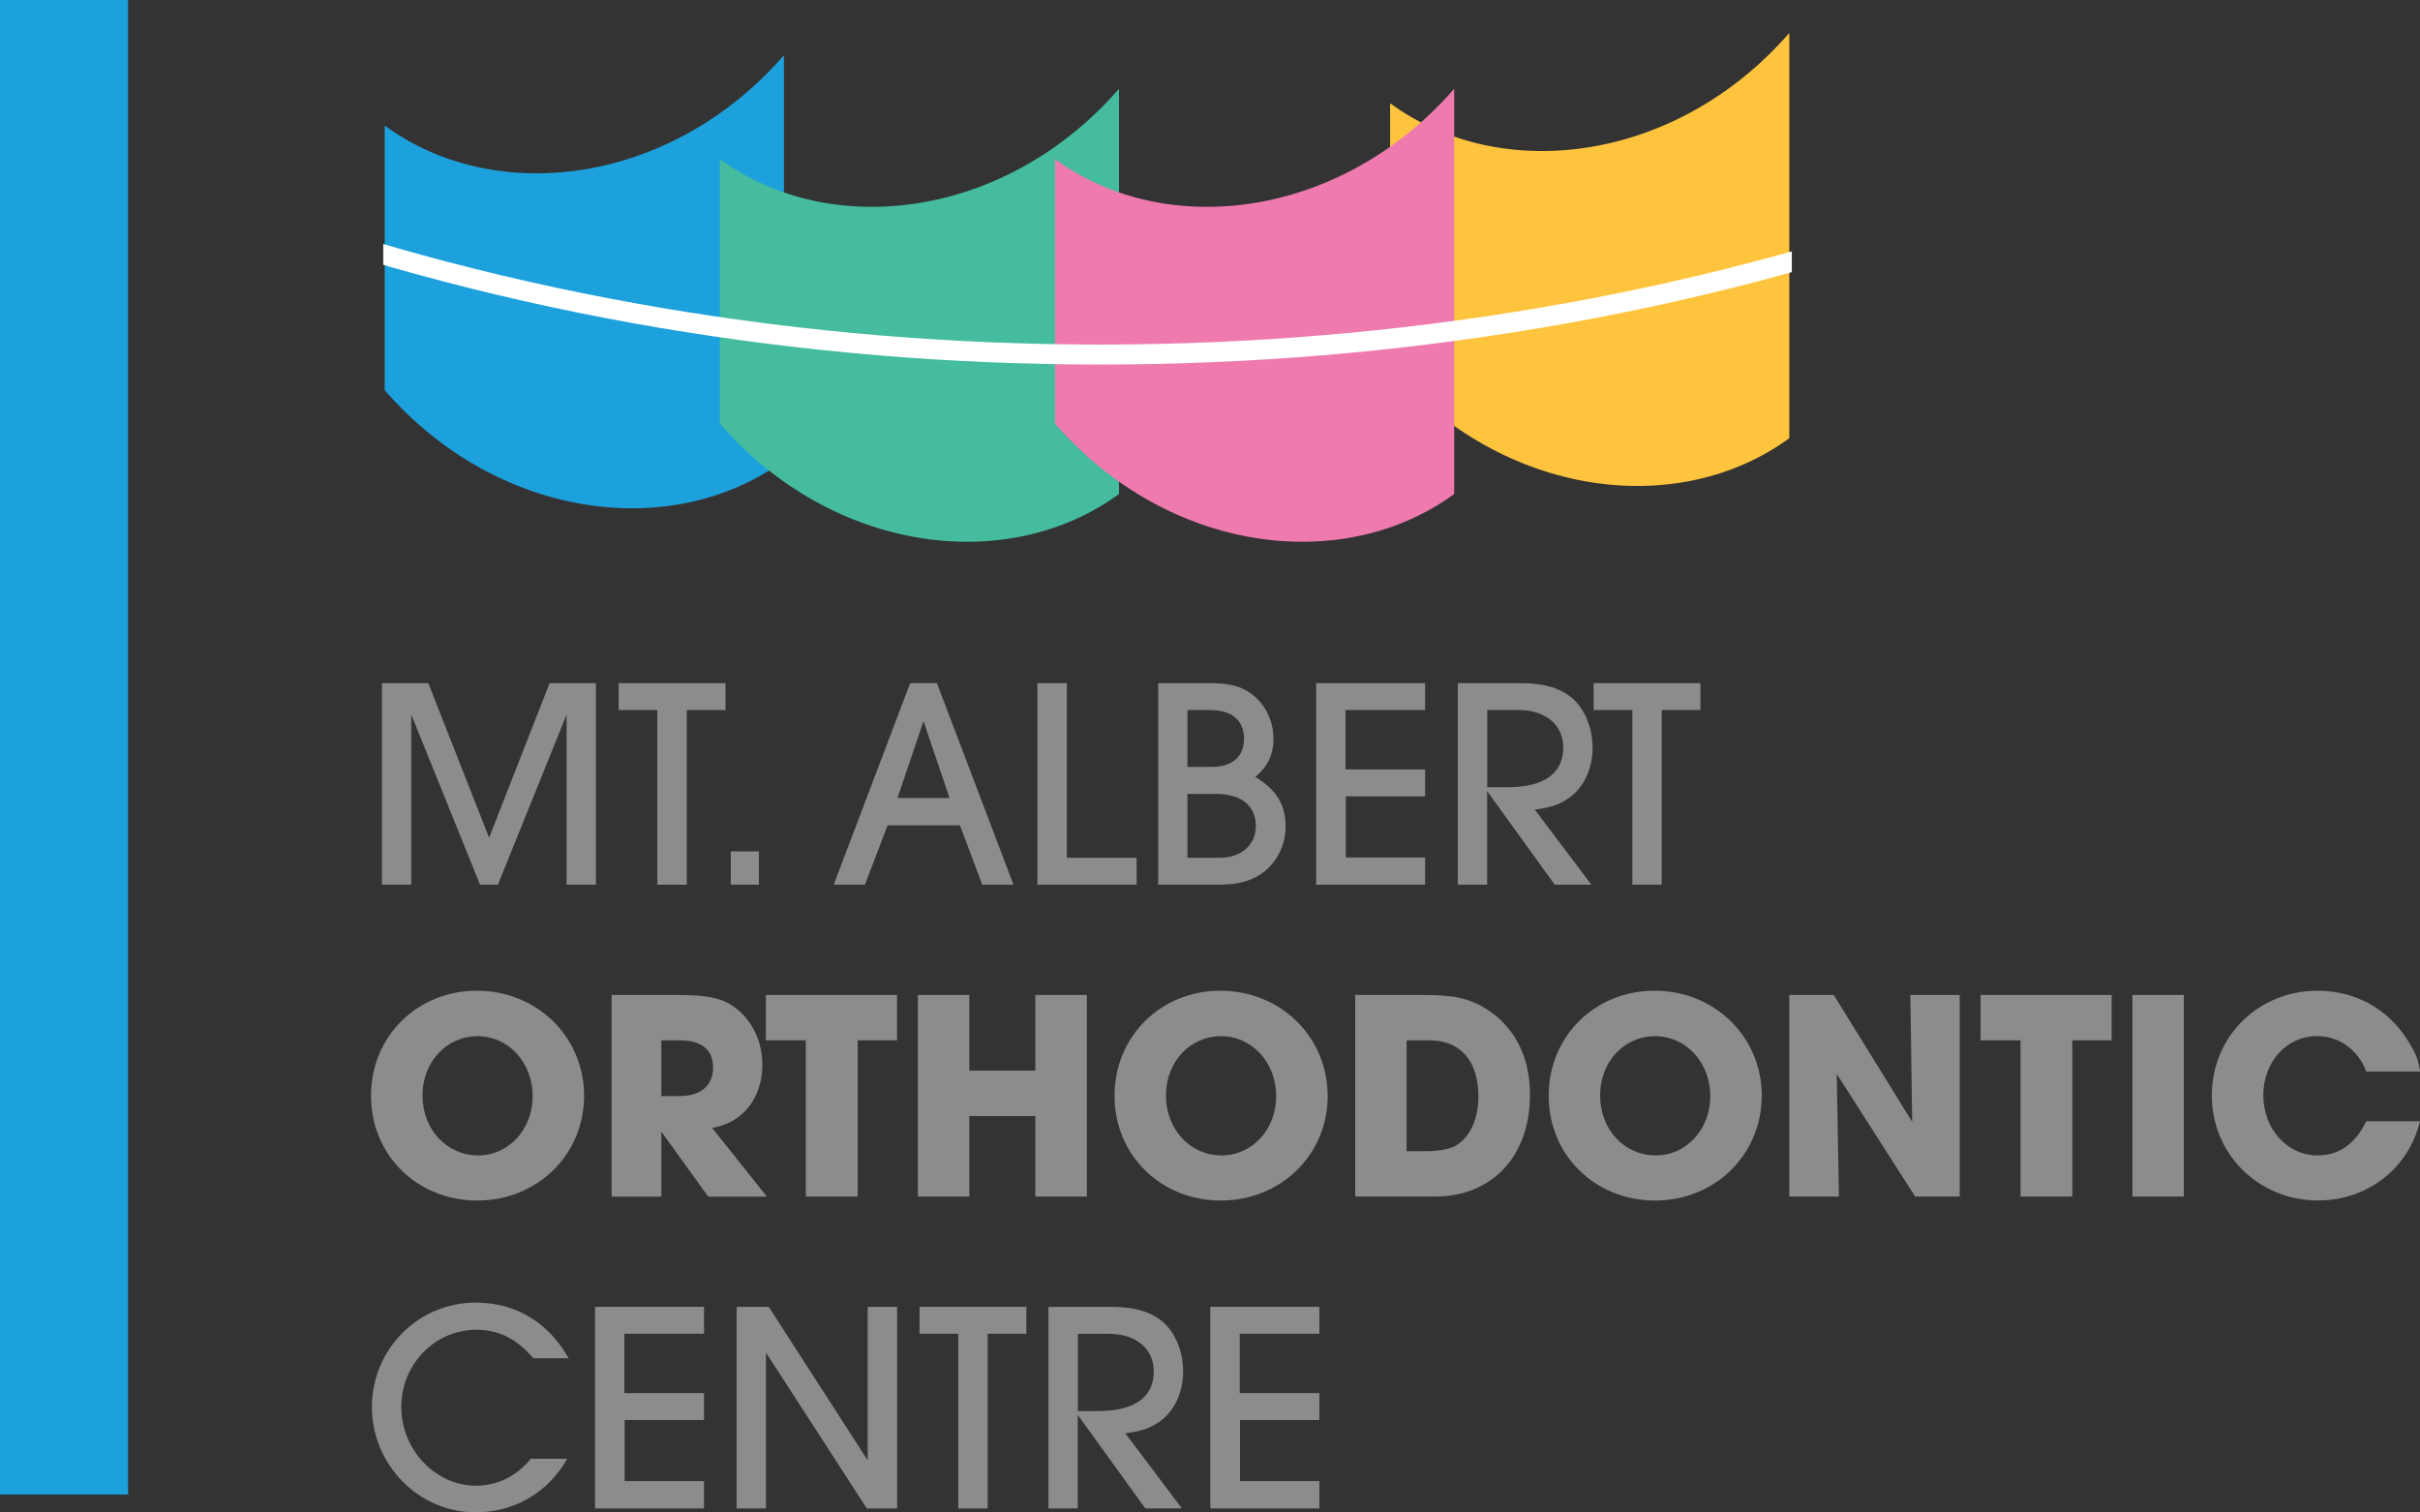
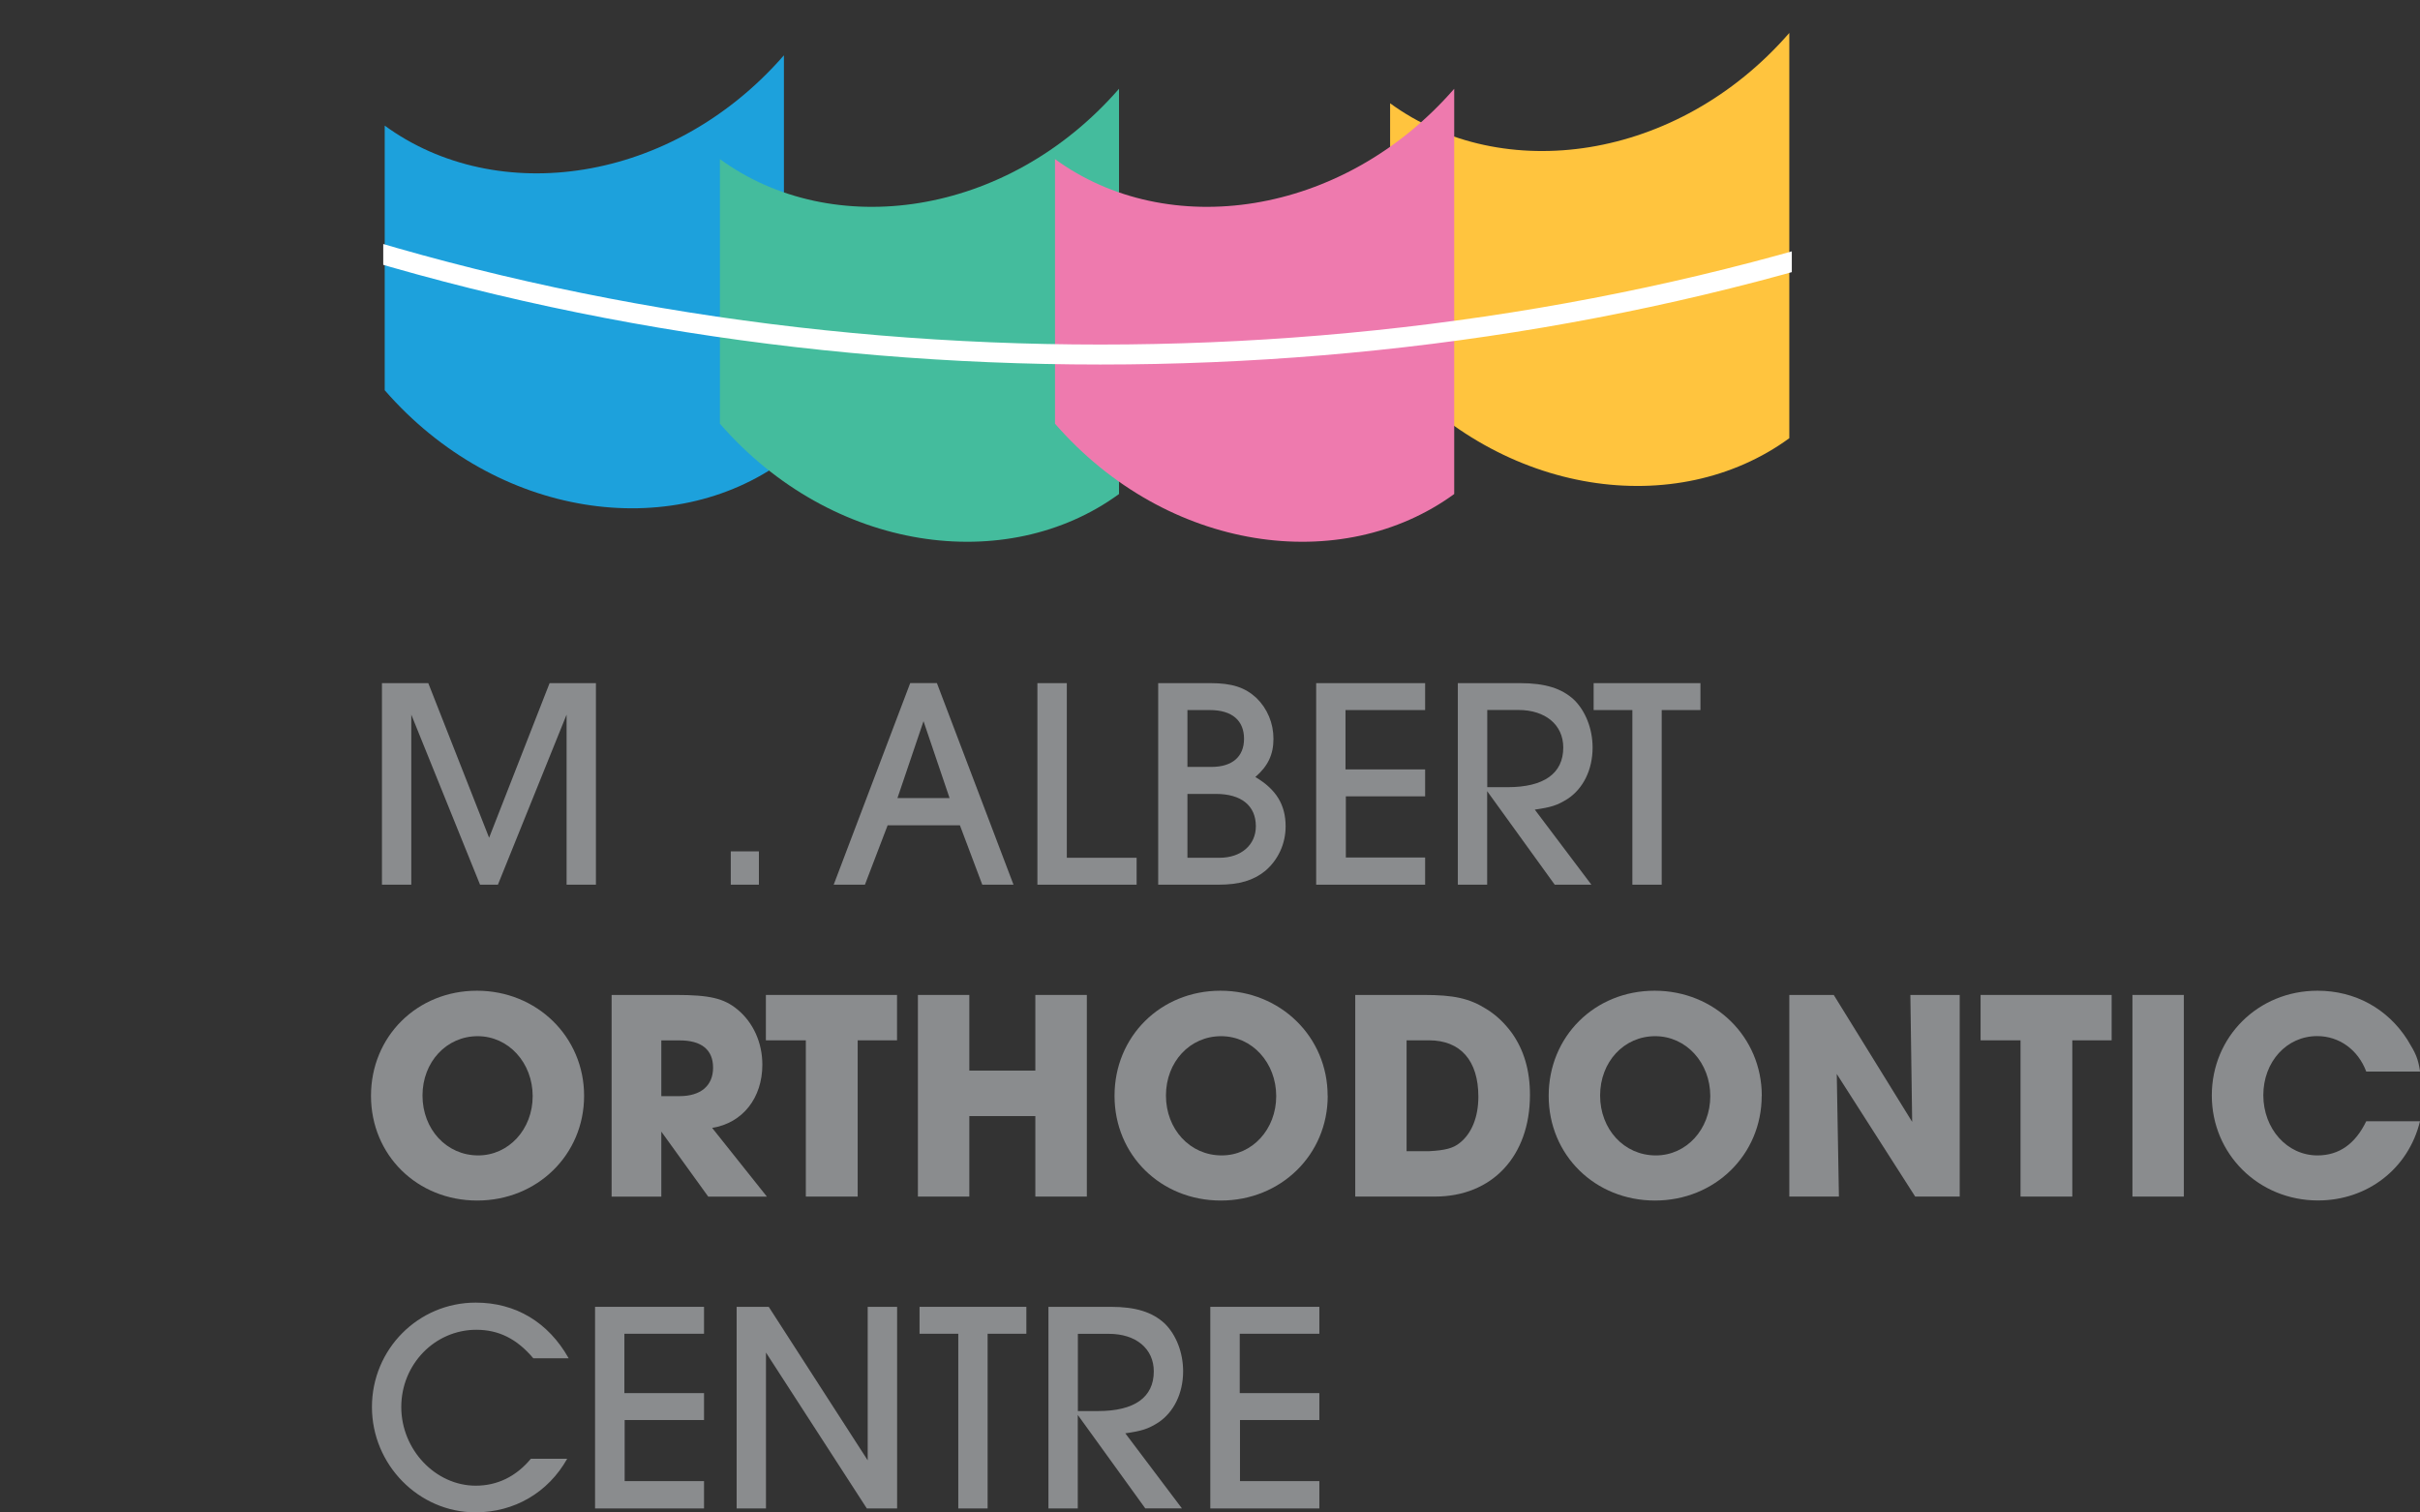
<svg xmlns="http://www.w3.org/2000/svg" id="Layer_1" data-name="Layer 1" viewBox="0 0 280.49 175.29">
  <rect x="0" y="0" width="280.49" height="175.29" fill="#333333" stroke="none" />
  <defs>
    <style> .cls-1 { fill: #fff; } .cls-2 { fill: #8a8c8e; } .cls-3 { clip-path: url(#clippath-2); } .cls-4 { clip-path: url(#clippath-1); } .cls-5 { fill: #ee7aae; } .cls-6 { clip-path: url(#clippath); } .cls-7 { fill: none; } .cls-8 { clip-path: url(#clippath-3); } .cls-9 { fill: #1da1dc; } .cls-10 { fill: #44bc9d; } .cls-11 { fill: #ffc43e; } </style>
    <clipPath id="clippath">
      <rect class="cls-7" x="44.42" width="163.26" height="68.88" />
    </clipPath>
    <clipPath id="clippath-1">
      <rect class="cls-7" x="44.59" y="6.4" width="46.27" height="52.51" />
    </clipPath>
    <clipPath id="clippath-2">
      <rect class="cls-7" x="83.44" y="10.29" width="46.26" height="52.51" />
    </clipPath>
    <clipPath id="clippath-3">
      <rect class="cls-7" x="122.28" y="10.29" width="46.27" height="52.51" />
    </clipPath>
  </defs>
-   <rect class="cls-9" width="14.84" height="173.22" />
  <g>
    <polygon class="cls-2" points="65.67 102.54 65.67 82.83 57.71 102.54 55.64 102.54 47.67 82.83 47.67 102.54 44.27 102.54 44.27 79.18 49.64 79.18 56.69 97.1 63.7 79.18 69.07 79.18 69.07 102.54 65.67 102.54" />
-     <polygon class="cls-2" points="76.19 102.54 76.19 82.3 71.71 82.3 71.71 79.18 84.09 79.18 84.09 82.3 79.6 82.3 79.6 102.54 76.19 102.54" />
    <rect class="cls-2" x="84.7" y="98.68" width="3.26" height="3.86" />
    <path class="cls-2" d="m113.85,102.54l-2.59-6.88h-8.38l-2.63,6.88h-3.62l8.87-23.37h3.09l8.88,23.37h-3.62Zm-6.81-18.95l-3.02,8.91h6.04l-3.02-8.91Z" />
    <polygon class="cls-2" points="120.24 102.54 120.24 79.18 123.65 79.18 123.65 99.42 131.74 99.42 131.74 102.54 120.24 102.54" />
    <g>
      <path class="cls-2" d="m134.23,79.18h6.07c2.49,0,4,.49,5.33,1.72,1.26,1.23,1.97,2.91,1.97,4.73s-.63,3.16-2.1,4.43c2.42,1.43,3.51,3.22,3.51,5.72,0,2.04-.88,3.89-2.35,5.15-1.37,1.12-3.02,1.61-5.44,1.61h-6.98v-23.36Zm6.18,9.71c2.42,0,3.78-1.19,3.78-3.26s-1.33-3.33-3.96-3.33h-2.6v6.59h2.77Zm.95,10.53c2.48,0,4.2-1.48,4.2-3.65,0-2.39-1.68-3.75-4.63-3.75h-3.3v7.4h3.72Z" />
      <polygon class="cls-2" points="152.55 102.54 152.55 79.18 165.18 79.18 165.18 82.3 155.95 82.3 155.95 89.18 165.18 89.18 165.18 92.3 155.99 92.3 155.99 99.39 165.18 99.39 165.18 102.54 152.55 102.54" />
      <path class="cls-2" d="m180.2,102.54l-7.83-10.84v10.84h-3.4v-23.36h7.23c2.87,0,4.81.6,6.24,1.93,1.33,1.3,2.15,3.37,2.15,5.54,0,2.56-1.09,4.77-2.92,5.96-1.19.74-1.86.95-3.78,1.23l6.56,8.7h-4.25Zm-5.47-11.3c4.21,0,6.46-1.58,6.46-4.6,0-2.63-2.07-4.35-5.2-4.35h-3.61v8.95h2.35Z" />
      <polygon class="cls-2" points="189.2 102.54 189.2 82.3 184.71 82.3 184.71 79.18 197.09 79.18 197.09 82.3 192.6 82.3 192.6 102.54 189.2 102.54" />
      <path class="cls-2" d="m67.7,127.01c0,6.84-5.44,12.14-12.39,12.14s-12.31-5.26-12.31-12.14,5.34-12.18,12.28-12.18,12.42,5.34,12.42,12.18m-12.28,6.91c3.54,0,6.32-3.02,6.32-6.87s-2.78-6.95-6.38-6.95-6.39,2.98-6.39,6.88,2.78,6.94,6.46,6.94" />
-       <path class="cls-2" d="m70.89,115.32h7.4c3.97,0,5.62.39,7.19,1.69,1.83,1.51,2.88,3.85,2.88,6.39,0,3.86-2.28,6.77-5.82,7.33l6.35,7.97h-6.8l-5.44-7.54v7.54h-5.76v-23.37Zm7.87,11.72c2.45,0,3.89-1.2,3.89-3.3s-1.37-3.16-3.86-3.16h-2.14v6.46h2.11Z" />
+       <path class="cls-2" d="m70.89,115.32h7.4c3.97,0,5.62.39,7.19,1.69,1.83,1.51,2.88,3.85,2.88,6.39,0,3.86-2.28,6.77-5.82,7.33l6.35,7.97h-6.8l-5.44-7.54v7.54h-5.76v-23.37m7.87,11.72c2.45,0,3.89-1.2,3.89-3.3s-1.37-3.16-3.86-3.16h-2.14v6.46h2.11Z" />
      <polygon class="cls-2" points="93.4 120.58 88.77 120.58 88.77 115.32 103.97 115.32 103.97 120.58 99.41 120.58 99.41 138.69 93.4 138.69 93.4 120.58" />
      <polygon class="cls-2" points="106.39 115.32 112.35 115.32 112.35 124.09 120 124.09 120 115.32 125.97 115.32 125.97 138.69 120 138.69 120 129.36 112.35 129.36 112.35 138.69 106.39 138.69 106.39 115.32" />
      <path class="cls-2" d="m153.89,127.01c0,6.84-5.44,12.14-12.39,12.14s-12.32-5.26-12.32-12.14,5.34-12.18,12.28-12.18,12.42,5.34,12.42,12.18m-12.28,6.91c3.54,0,6.32-3.02,6.32-6.87s-2.77-6.95-6.39-6.95-6.39,2.98-6.39,6.88,2.78,6.94,6.46,6.94" />
      <path class="cls-2" d="m157.08,115.32h7.9c3.54,0,5.33.39,7.33,1.65,1.13.7,2.07,1.61,2.88,2.7,1.44,2,2.14,4.39,2.14,7.23,0,7.12-4.39,11.79-11.02,11.79h-9.23v-23.37Zm8.56,18.11c1.89-.1,2.8-.35,3.54-.95,1.4-1.09,2.17-3.02,2.17-5.37,0-4.18-2.07-6.53-5.72-6.53h-2.6v12.85h2.6Z" />
      <path class="cls-2" d="m204.19,127.01c0,6.84-5.43,12.14-12.37,12.14s-12.32-5.26-12.32-12.14,5.33-12.18,12.28-12.18,12.42,5.34,12.42,12.18m-12.28,6.91c3.54,0,6.31-3.02,6.31-6.87s-2.77-6.95-6.39-6.95-6.38,2.98-6.38,6.88,2.77,6.94,6.46,6.94" />
      <polygon class="cls-2" points="207.39 115.32 212.54 115.32 221.63 130.03 221.42 115.32 227.14 115.32 227.14 138.69 221.98 138.69 212.89 124.48 213.14 138.69 207.39 138.69 207.39 115.32" />
      <polygon class="cls-2" points="234.19 120.58 229.56 120.58 229.56 115.32 244.75 115.32 244.75 120.58 240.19 120.58 240.19 138.69 234.19 138.69 234.19 120.58" />
      <rect class="cls-2" x="247.16" y="115.32" width="5.96" height="23.37" />
      <path class="cls-2" d="m280.49,129.95c-1.33,5.51-6.1,9.19-11.82,9.19-6.88,0-12.31-5.37-12.31-12.17s5.37-12.14,12.25-12.14c4.35,0,8.11,2.07,10.42,5.68.98,1.61,1.23,2.14,1.47,3.69h-6.24c-.95-2.53-3.13-4.11-5.69-4.11-3.54,0-6.24,2.98-6.24,6.85s2.73,6.98,6.28,6.98c2.49,0,4.38-1.33,5.65-3.96h6.24Z" />
      <path class="cls-2" d="m55.11,175.29c-6.56,0-12-5.51-12-12.21s5.37-12.1,12.03-12.1c4.63,0,8.42,2.28,10.77,6.45h-4.1c-1.9-2.25-4-3.3-6.6-3.3-4.81,0-8.7,4-8.7,8.95s3.97,9.12,8.63,9.12c2.49,0,4.67-1.05,6.39-3.12h4.21c-2.21,3.93-6.14,6.21-10.63,6.21" />
      <polygon class="cls-2" points="68.97 174.84 68.97 151.47 81.6 151.47 81.6 154.59 72.37 154.59 72.37 161.47 81.6 161.47 81.6 164.59 72.4 164.59 72.4 171.67 81.6 171.67 81.6 174.84 68.97 174.84" />
      <polygon class="cls-2" points="100.47 174.84 88.78 156.77 88.78 174.84 85.38 174.84 85.38 151.47 89.1 151.47 100.57 169.26 100.57 151.47 103.98 151.47 103.98 174.84 100.47 174.84" />
      <polygon class="cls-2" points="111.07 174.84 111.07 154.59 106.58 154.59 106.58 151.47 118.96 151.47 118.96 154.59 114.47 154.59 114.47 174.84 111.07 174.84" />
      <path class="cls-2" d="m132.75,174.84l-7.83-10.84v10.84h-3.4v-23.37h7.23c2.87,0,4.8.6,6.24,1.93,1.33,1.3,2.14,3.37,2.14,5.54,0,2.56-1.09,4.77-2.91,5.96-1.19.74-1.86.95-3.79,1.23l6.56,8.7h-4.24Zm-5.48-11.29c4.21,0,6.46-1.58,6.46-4.6,0-2.63-2.07-4.35-5.19-4.35h-3.61v8.95h2.35Z" />
      <polygon class="cls-2" points="140.28 174.84 140.28 151.47 152.92 151.47 152.92 154.59 143.69 154.59 143.69 161.47 152.92 161.47 152.92 164.59 143.72 164.59 143.72 171.67 152.92 171.67 152.92 174.84 140.28 174.84" />
    </g>
    <g class="cls-6">
      <path class="cls-11" d="m207.39,50.79c-13,9.49-33.27,6.78-46.27-8.15V11.97c13,9.49,33.27,6.78,46.27-8.15v46.97Z" />
      <g class="cls-4">
        <path class="cls-9" d="m90.86,53.38c-13,9.49-33.27,6.78-46.27-8.15V14.56c13,9.49,33.27,6.77,46.27-8.15v46.97Z" />
      </g>
      <g class="cls-3">
        <path class="cls-10" d="m129.7,57.26c-13,9.49-33.26,6.78-46.26-8.15v-30.67c13.01,9.49,33.26,6.78,46.26-8.15v46.97Z" />
      </g>
      <g class="cls-8">
        <path class="cls-5" d="m168.55,57.26c-13.01,9.49-33.27,6.78-46.27-8.15v-30.67c13,9.49,33.26,6.78,46.27-8.15v46.97Z" />
      </g>
      <path class="cls-1" d="m127.54,42.25c-34.4,0-68.79-5.7-100.15-17.1l.79-2.18c62.21,22.62,136.5,22.62,198.72,0l.79,2.18c-31.35,11.4-65.76,17.1-100.15,17.1Z" />
    </g>
  </g>
</svg>